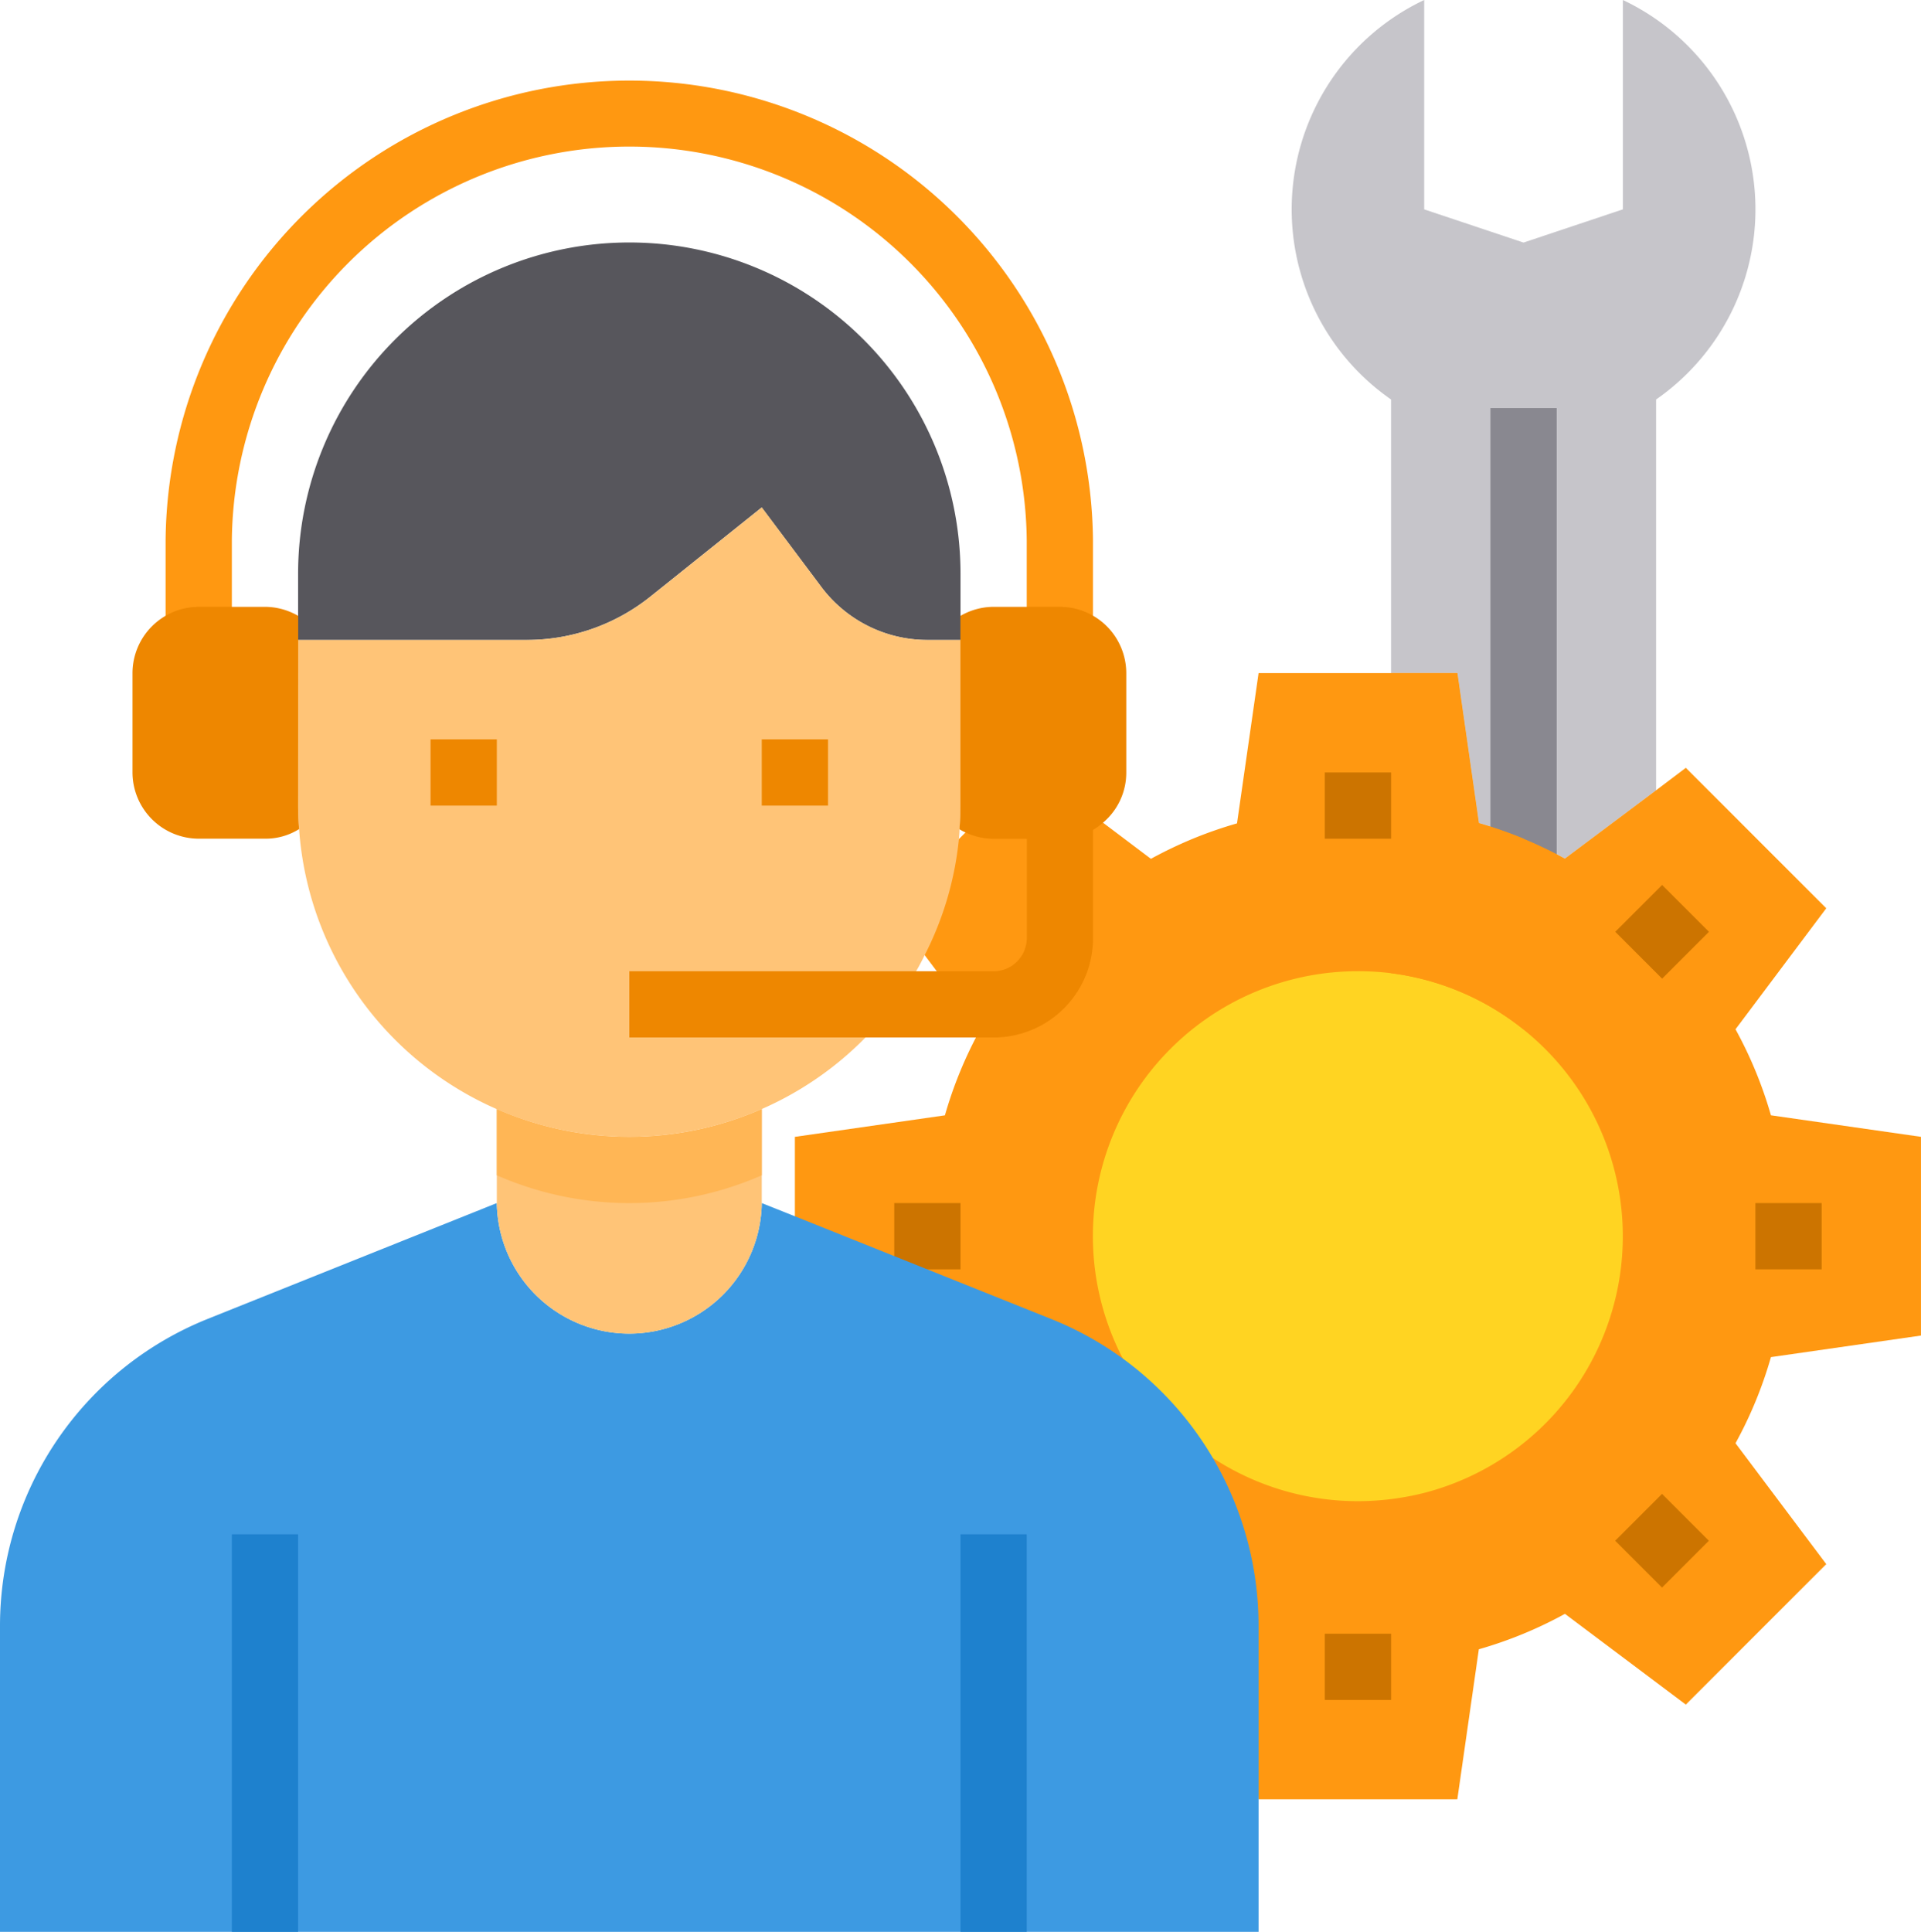
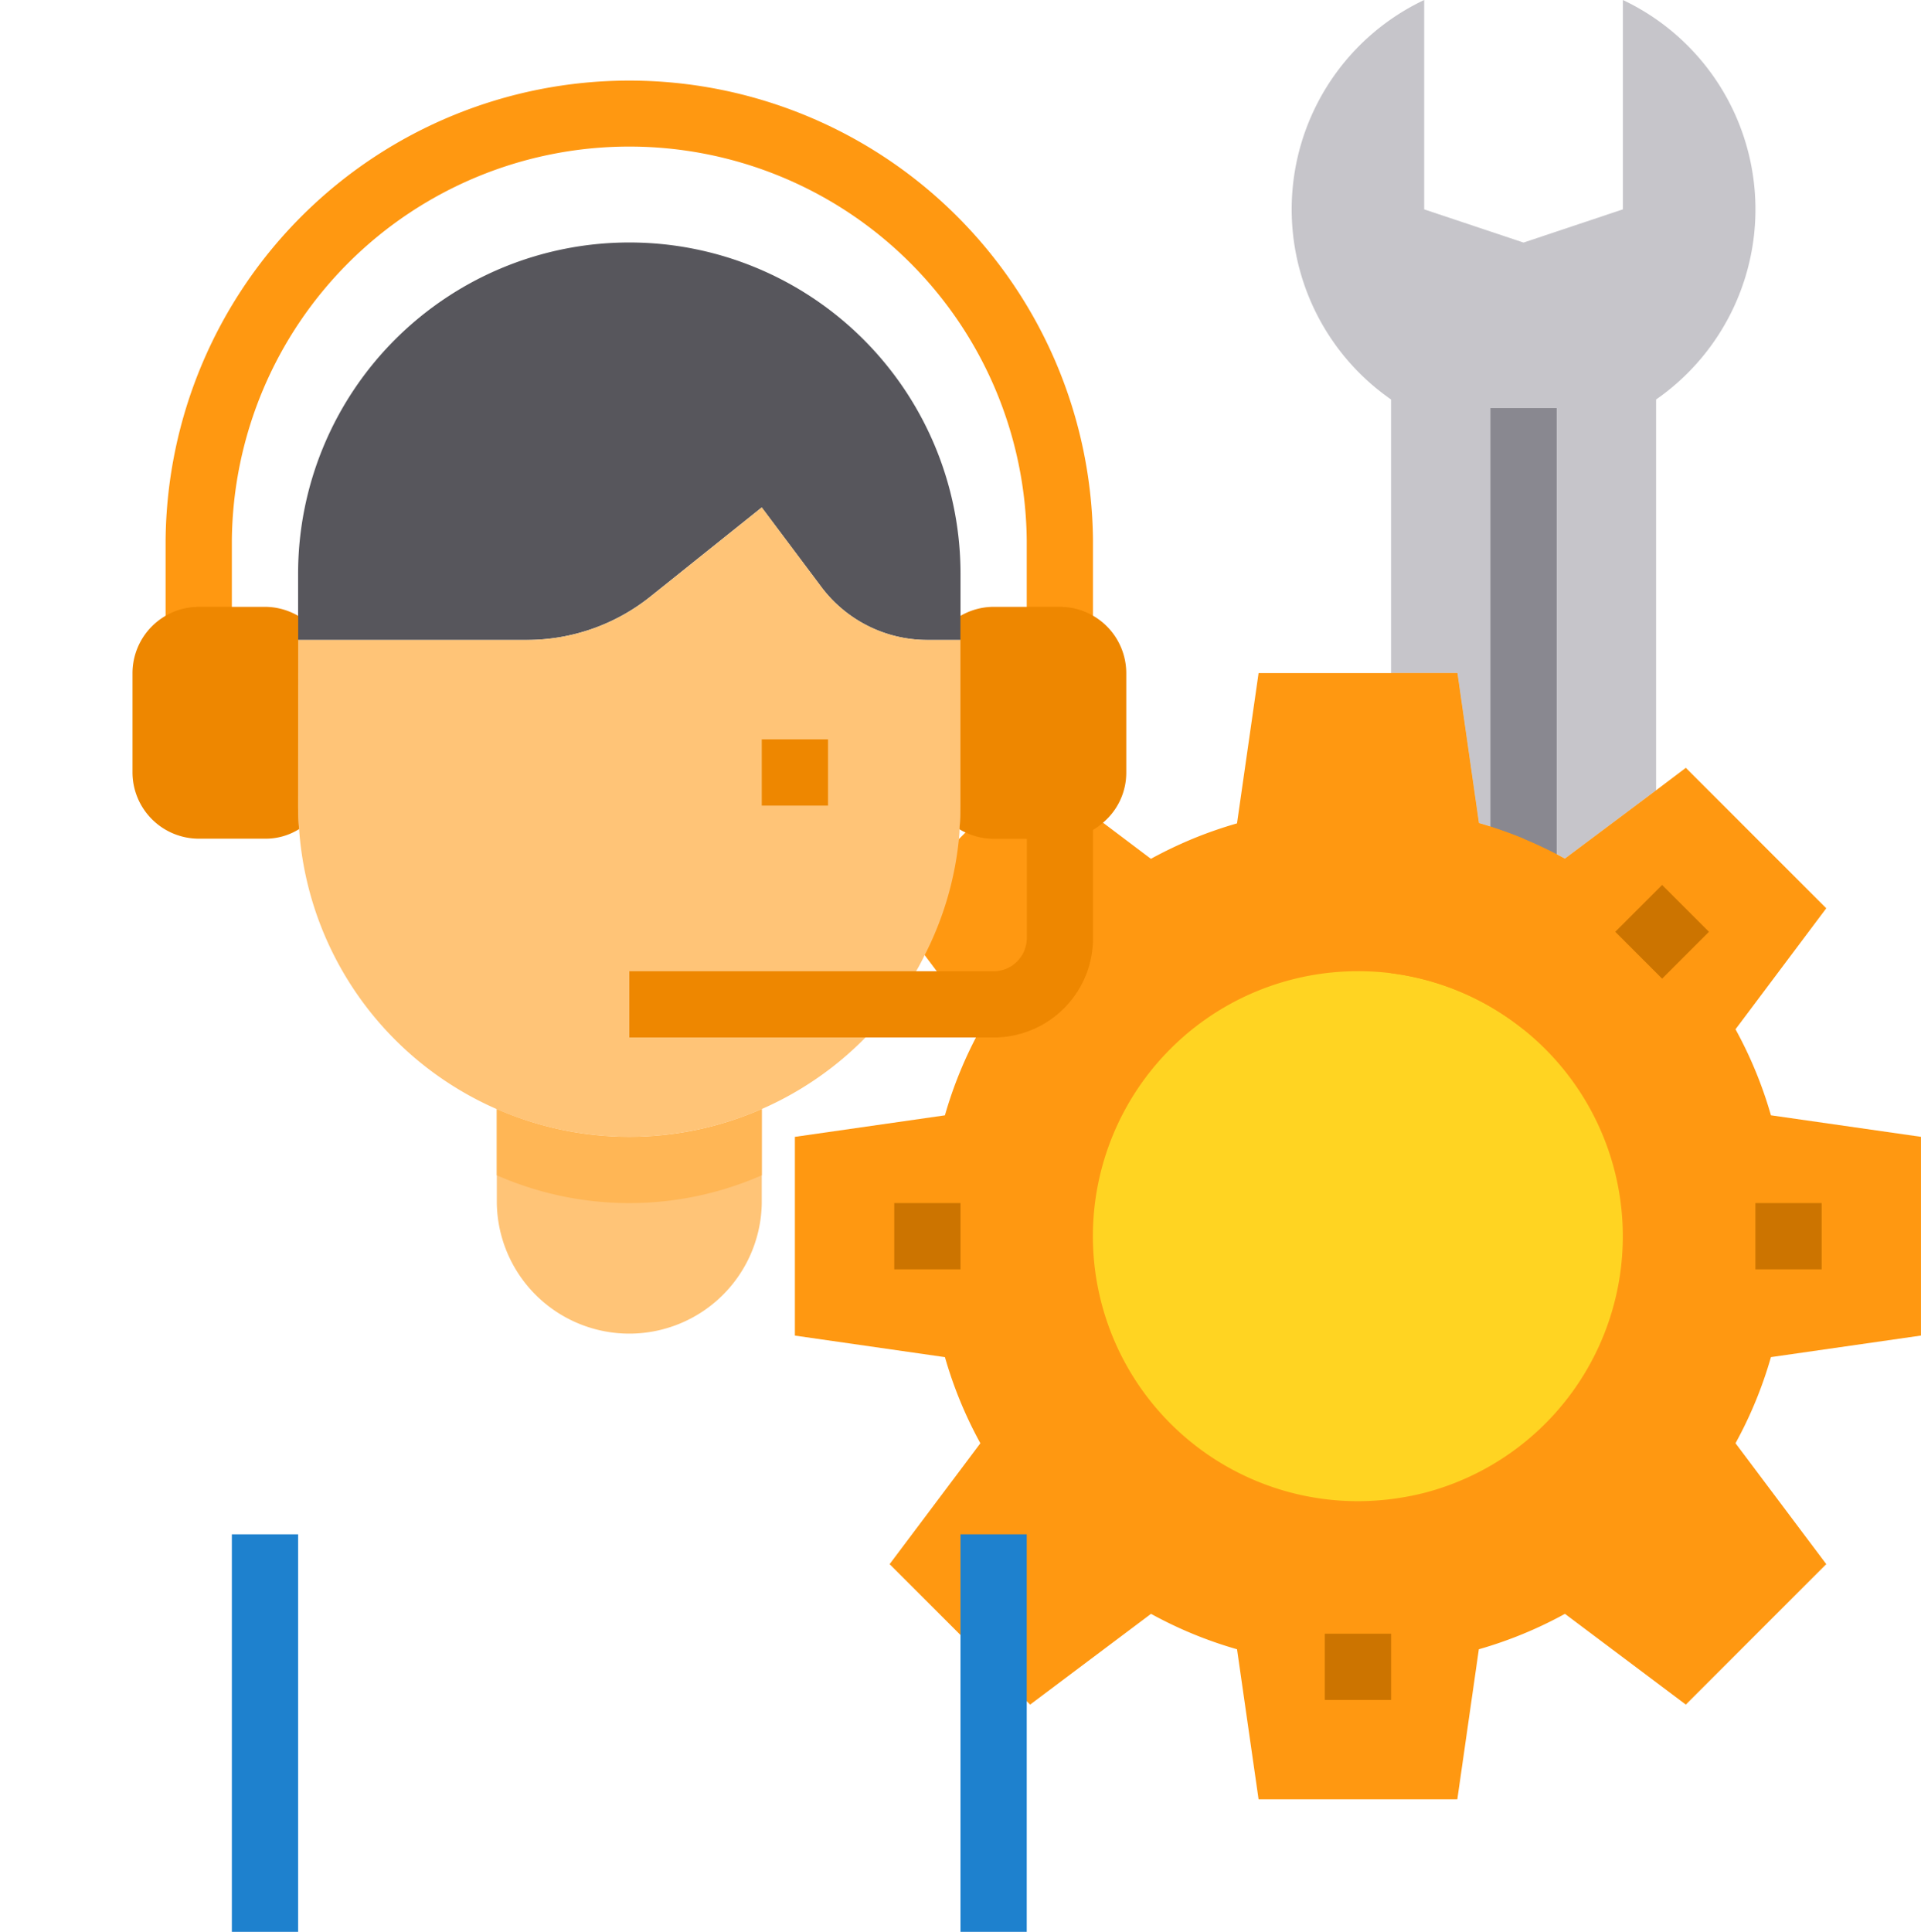
<svg xmlns="http://www.w3.org/2000/svg" width="63.649" height="64" viewBox="0 0 63.649 64">
  <g id="Group_69236" data-name="Group 69236" transform="translate(-3 -2.68)">
    <g id="Consult-Talk" transform="translate(3 2.68)">
      <path id="Path_33588" data-name="Path 33588" d="M49.682,30.466A13.9,13.9,0,0,0,48.2,29.95l-.713-4.971H45.292V15.915A7.673,7.673,0,0,1,46.39,2.68V9.616l3.292,1.1,3.292-1.1V2.68a7.673,7.673,0,0,1,1.1,13.235V28.864l-3.018,2.261a14.35,14.35,0,0,0-1.372-.658Z" transform="translate(0.798 -2.68)" fill="#c6c5ca" />
      <path id="Path_33589" data-name="Path 33589" d="M48,15h2.195V30.364H48Z" transform="translate(1.383 -1.48)" fill="#898890" />
      <path id="Path_33590" data-name="Path 33590" d="M59.34,45.661a13.816,13.816,0,0,1-1.174,2.853l3.007,4.005L56.52,57.173l-4.005-3.007a13.815,13.815,0,0,1-2.853,1.174l-.713,4.971H42.364L41.65,55.34A13.814,13.814,0,0,1,38.8,54.166l-4.005,3.007L30.139,52.52l3.007-4.005a13.815,13.815,0,0,1-1.174-2.853L27,44.948V38.364l4.971-.713A13.815,13.815,0,0,1,33.145,34.8l-3.007-4.005,4.653-4.653,2.414,1.811,1.591,1.2a14.348,14.348,0,0,1,1.372-.658,13.9,13.9,0,0,1,1.481-.516L42.364,23h6.584l.713,4.971a13.905,13.905,0,0,1,1.481.516,14.349,14.349,0,0,1,1.372.658l3.018-2.261.988-.746,4.653,4.653L58.166,34.8A13.815,13.815,0,0,1,59.34,37.65l4.971.713v6.584Z" transform="translate(-0.663 -0.701)" fill="#ff9811" />
      <path id="Path_33591" data-name="Path 33591" d="M30,39h2.195v2.195H30Z" transform="translate(-0.37 0.857)" fill="#cc7400" />
      <path id="Path_33592" data-name="Path 33592" d="M50.266,33.931a8.779,8.779,0,0,0-4.39-1.866,9.067,9.067,0,0,0-1.1-.066,8.779,8.779,0,0,0,0,17.558,9.042,9.042,0,0,0,2.195-.274,8.779,8.779,0,0,0,3.292-15.353Z" transform="translate(0.214 0.176)" fill="#ffd422" />
      <path id="Path_33593" data-name="Path 33593" d="M49.39,28.487v6.321A8.779,8.779,0,0,0,45,32.942V23h2.195l.713,4.971A13.905,13.905,0,0,1,49.39,28.487Z" transform="translate(1.091 -0.701)" fill="#ff9811" />
-       <path id="Path_33594" data-name="Path 33594" d="M43.176,47.428a10.9,10.9,0,0,0-5.377-4.6l-8.461-3.391L28.24,39a4.39,4.39,0,0,1-8.779,0L9.9,42.83A10.954,10.954,0,0,0,3,53.014V63.143H44.7V53.014A10.964,10.964,0,0,0,43.176,47.428Z" transform="translate(-3 0.857)" fill="#3d9ae2" />
      <path id="Path_33595" data-name="Path 33595" d="M26.779,36.16v3.117a4.39,4.39,0,0,1-8.779,0V36.16a10.913,10.913,0,0,0,8.779,0Z" transform="translate(-1.539 0.581)" fill="#ffc477" />
      <path id="Path_33596" data-name="Path 33596" d="M26.779,36.16v2.195a10.912,10.912,0,0,1-8.779,0V36.16a10.913,10.913,0,0,0,8.779,0Z" transform="translate(-1.539 0.581)" fill="#ffb655" />
      <path id="Path_33597" data-name="Path 33597" d="M33.948,22.368v.8h-1.1a4.39,4.39,0,0,1-3.512-1.756l-1.975-2.634-3.687,2.952a6.558,6.558,0,0,1-4.1,1.438H12V20.974a10.974,10.974,0,1,1,21.948,0Z" transform="translate(-2.123 -1.967)" fill="#57565c" />
-       <path id="Path_33598" data-name="Path 33598" d="M32.85,22.39a4.39,4.39,0,0,1-3.512-1.756L27.364,18l-3.687,2.952a6.558,6.558,0,0,1-4.1,1.438H12v5.487c0,.263.011.527.033.779a10.964,10.964,0,0,0,19.709,5.805,9.283,9.283,0,0,0,1.021-1.635A10.765,10.765,0,0,0,33.893,29v-.011c.011-.11.022-.219.022-.329.022-.252.033-.516.033-.779V22.39Z" transform="translate(-2.123 -1.188)" fill="#ffc477" />
+       <path id="Path_33598" data-name="Path 33598" d="M32.85,22.39a4.39,4.39,0,0,1-3.512-1.756L27.364,18l-3.687,2.952a6.558,6.558,0,0,1-4.1,1.438H12v5.487c0,.263.011.527.033.779a10.964,10.964,0,0,0,19.709,5.805,9.283,9.283,0,0,0,1.021-1.635A10.765,10.765,0,0,0,33.893,29c.011-.11.022-.219.022-.329.022-.252.033-.516.033-.779V22.39Z" transform="translate(-2.123 -1.188)" fill="#ffc477" />
      <path id="Path_33599" data-name="Path 33599" d="M32,49h2.195V62.169H32Z" transform="translate(-0.176 1.831)" fill="#1e81ce" />
      <path id="Path_33600" data-name="Path 33600" d="M10,49h2.195V62.169H10Z" transform="translate(-2.318 1.831)" fill="#1e81ce" />
      <path id="Path_33601" data-name="Path 33601" d="M38.727,23.656H36.532V20.364a13.169,13.169,0,0,0-26.337,0v3.292H8V20.364a15.364,15.364,0,0,1,30.727,0Z" transform="translate(-2.513 -2.454)" fill="#ff9811" />
      <path id="Path_33602" data-name="Path 33602" d="M34.071,34.682H22V32.487H34.071a1.1,1.1,0,0,0,1.1-1.1V27h2.195v4.39A3.292,3.292,0,0,1,34.071,34.682Z" transform="translate(-1.149 -0.311)" fill="#ee8700" />
-       <path id="Path_33603" data-name="Path 33603" d="M16,25h2.195v2.195H16Z" transform="translate(-1.734 -0.506)" fill="#ee8700" />
      <path id="Path_33604" data-name="Path 33604" d="M26,25h2.195v2.195H26Z" transform="translate(-0.76 -0.506)" fill="#ee8700" />
      <g id="Group_69235" data-name="Group 69235" transform="translate(43.896 25.591)">
-         <path id="Path_33605" data-name="Path 33605" d="M43,26h2.195v2.195H43Z" transform="translate(-43 -26)" fill="#cc7400" />
        <path id="Path_33606" data-name="Path 33606" d="M43,52h2.195v2.195H43Z" transform="translate(-43 -23.468)" fill="#cc7400" />
-         <path id="Path_33607" data-name="Path 33607" d="M0,0H2.195V2.195H0Z" transform="translate(9.62 25.452) rotate(-45)" fill="#cc7400" />
        <path id="Path_33608" data-name="Path 33608" d="M56,39h2.195v2.195H56Z" transform="translate(-41.734 -24.734)" fill="#cc7400" />
        <path id="Path_33609" data-name="Path 33609" d="M0,0H2.195V2.195H0Z" transform="translate(9.623 5.279) rotate(-45)" fill="#cc7400" />
      </g>
      <path id="Path_33610" data-name="Path 33610" d="M35.3,21H33.1a2.195,2.195,0,0,0-1.1.3v6.288c0,.263-.011.527-.033.779a1.251,1.251,0,0,0,.209.11,2.182,2.182,0,0,0,.922.209H35.3a2.129,2.129,0,0,0,1.427-.538,2.164,2.164,0,0,0,.768-1.657V23.195A2.2,2.2,0,0,0,35.3,21Z" transform="translate(-0.178 -0.896)" fill="#ee8700" />
      <path id="Path_33611" data-name="Path 33611" d="M12.487,27.584c0,.263.011.527.033.779a2.085,2.085,0,0,1-1.13.318H9.195A2.2,2.2,0,0,1,7,26.487V23.195A2.2,2.2,0,0,1,9.195,21H11.39a2.195,2.195,0,0,1,1.1.3Z" transform="translate(-2.61 -0.896)" fill="#ee8700" />
    </g>
  </g>
</svg>